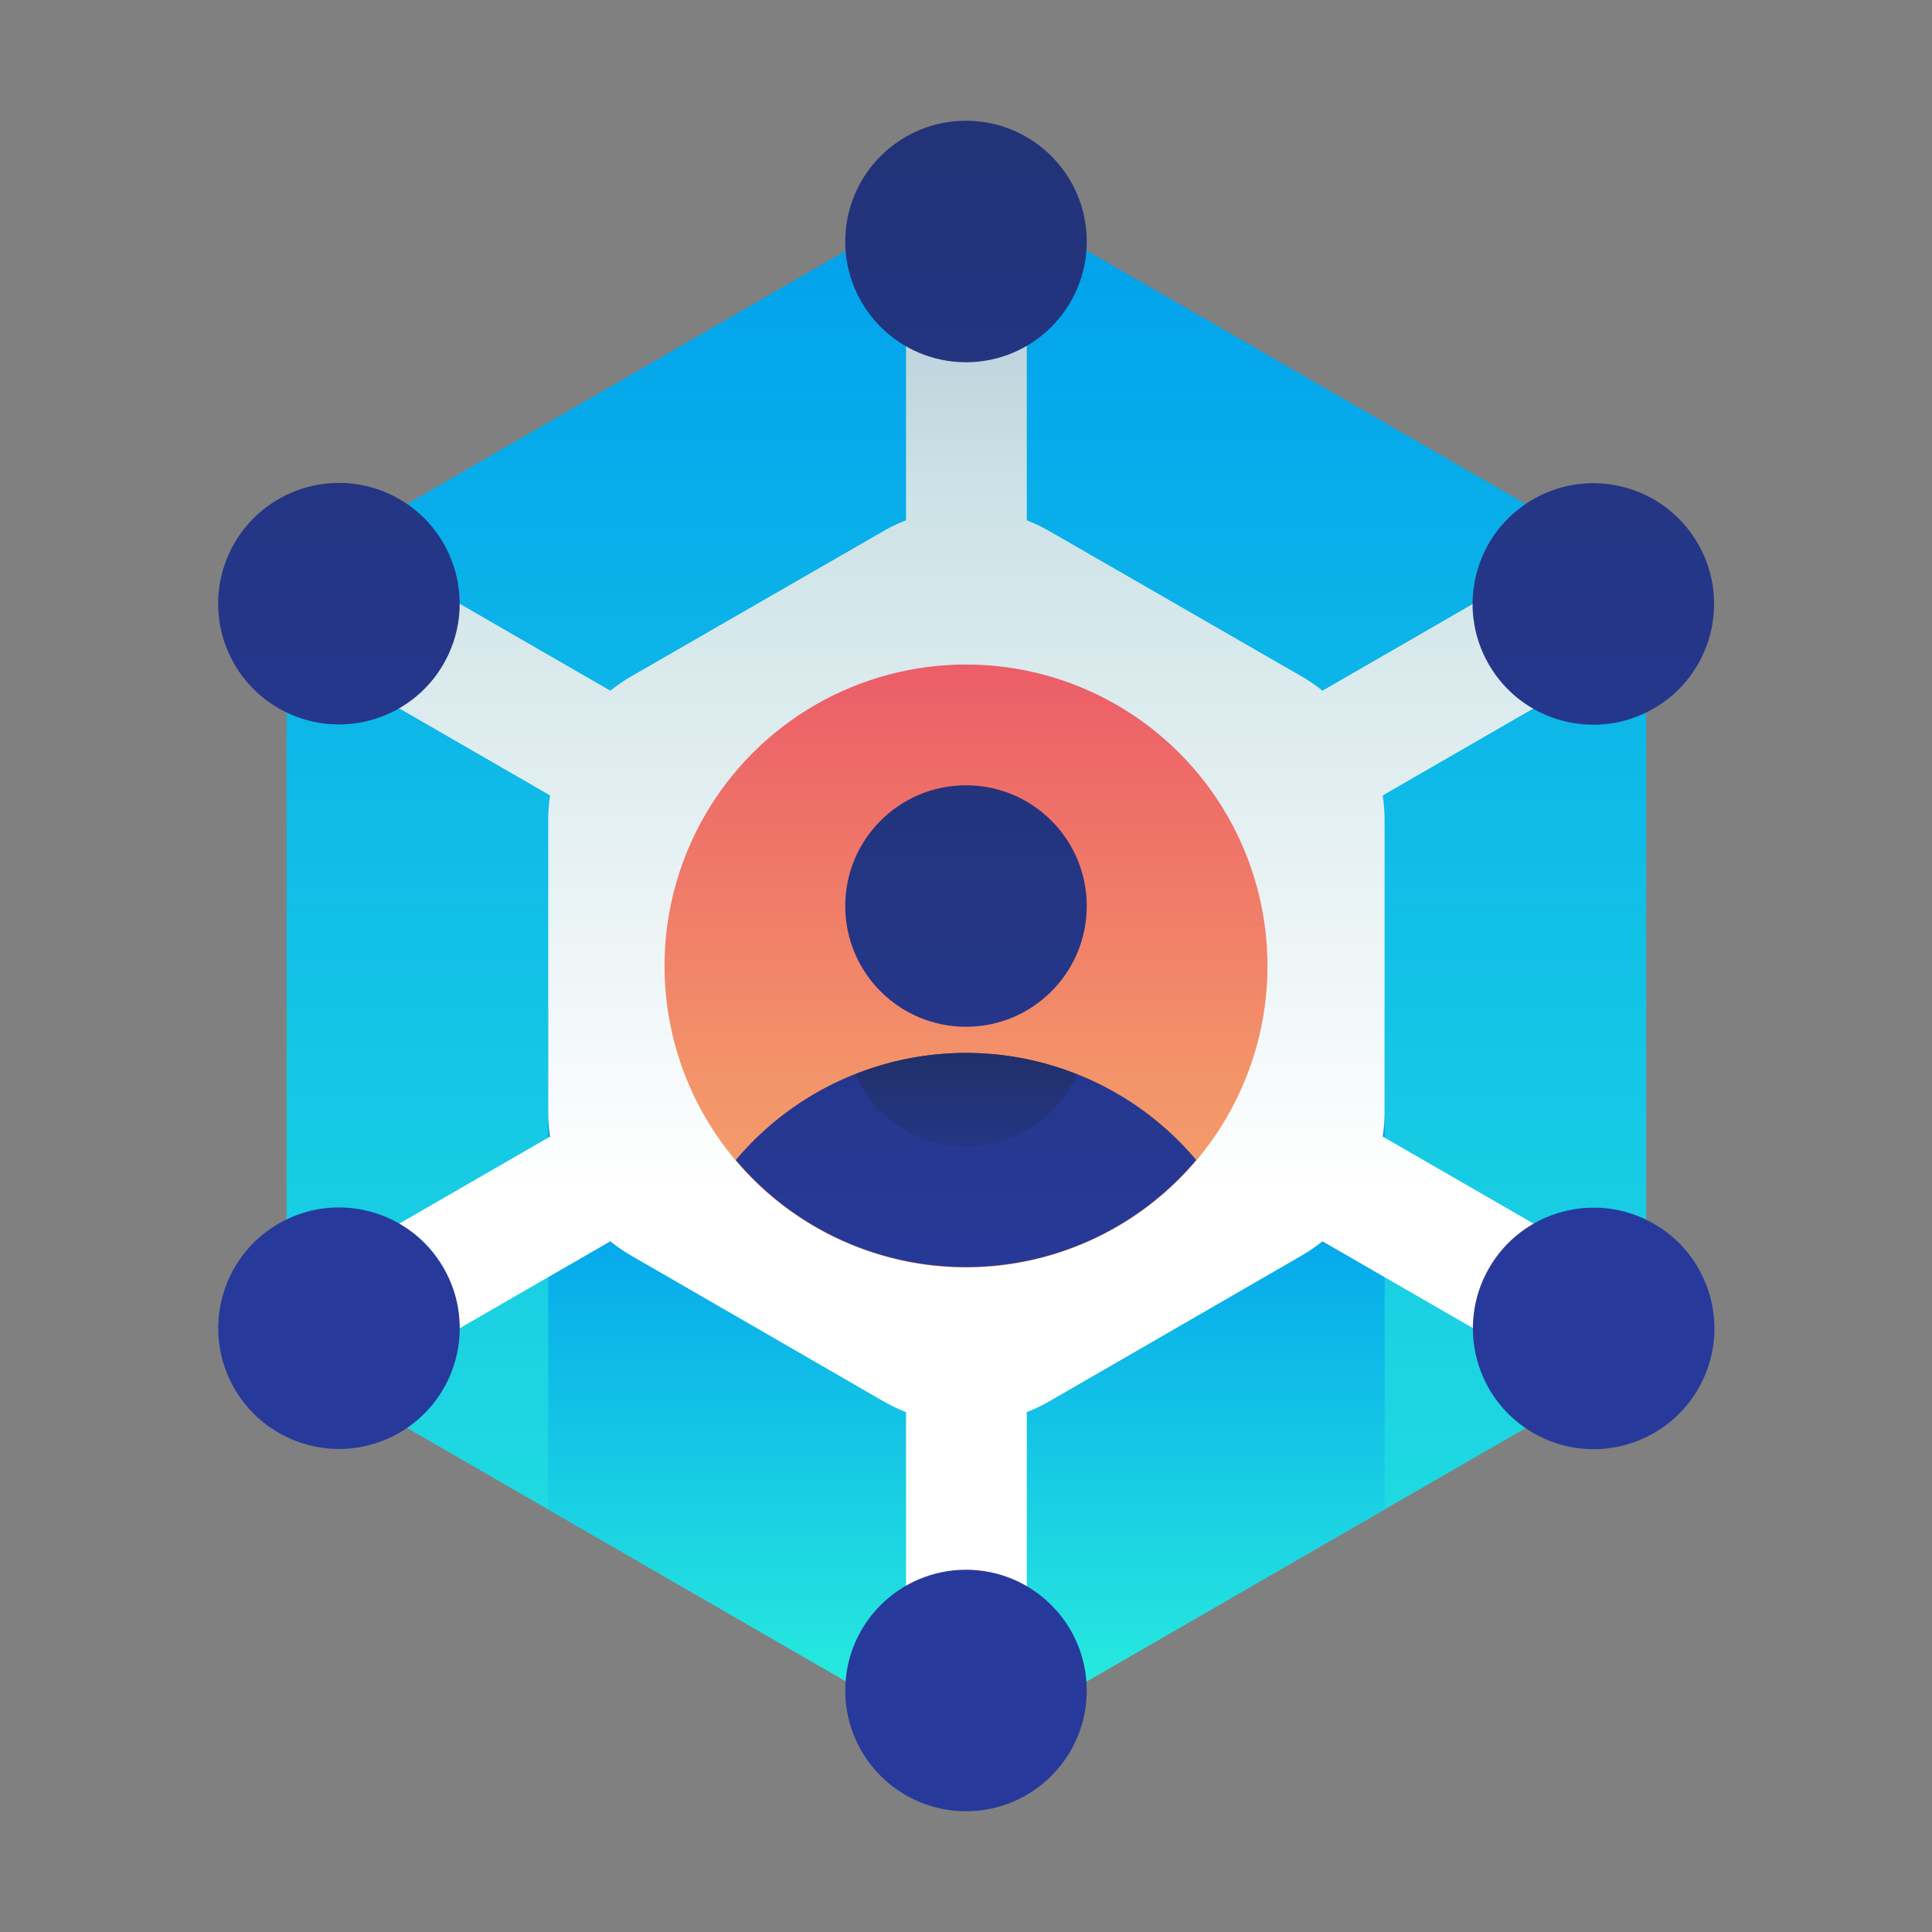
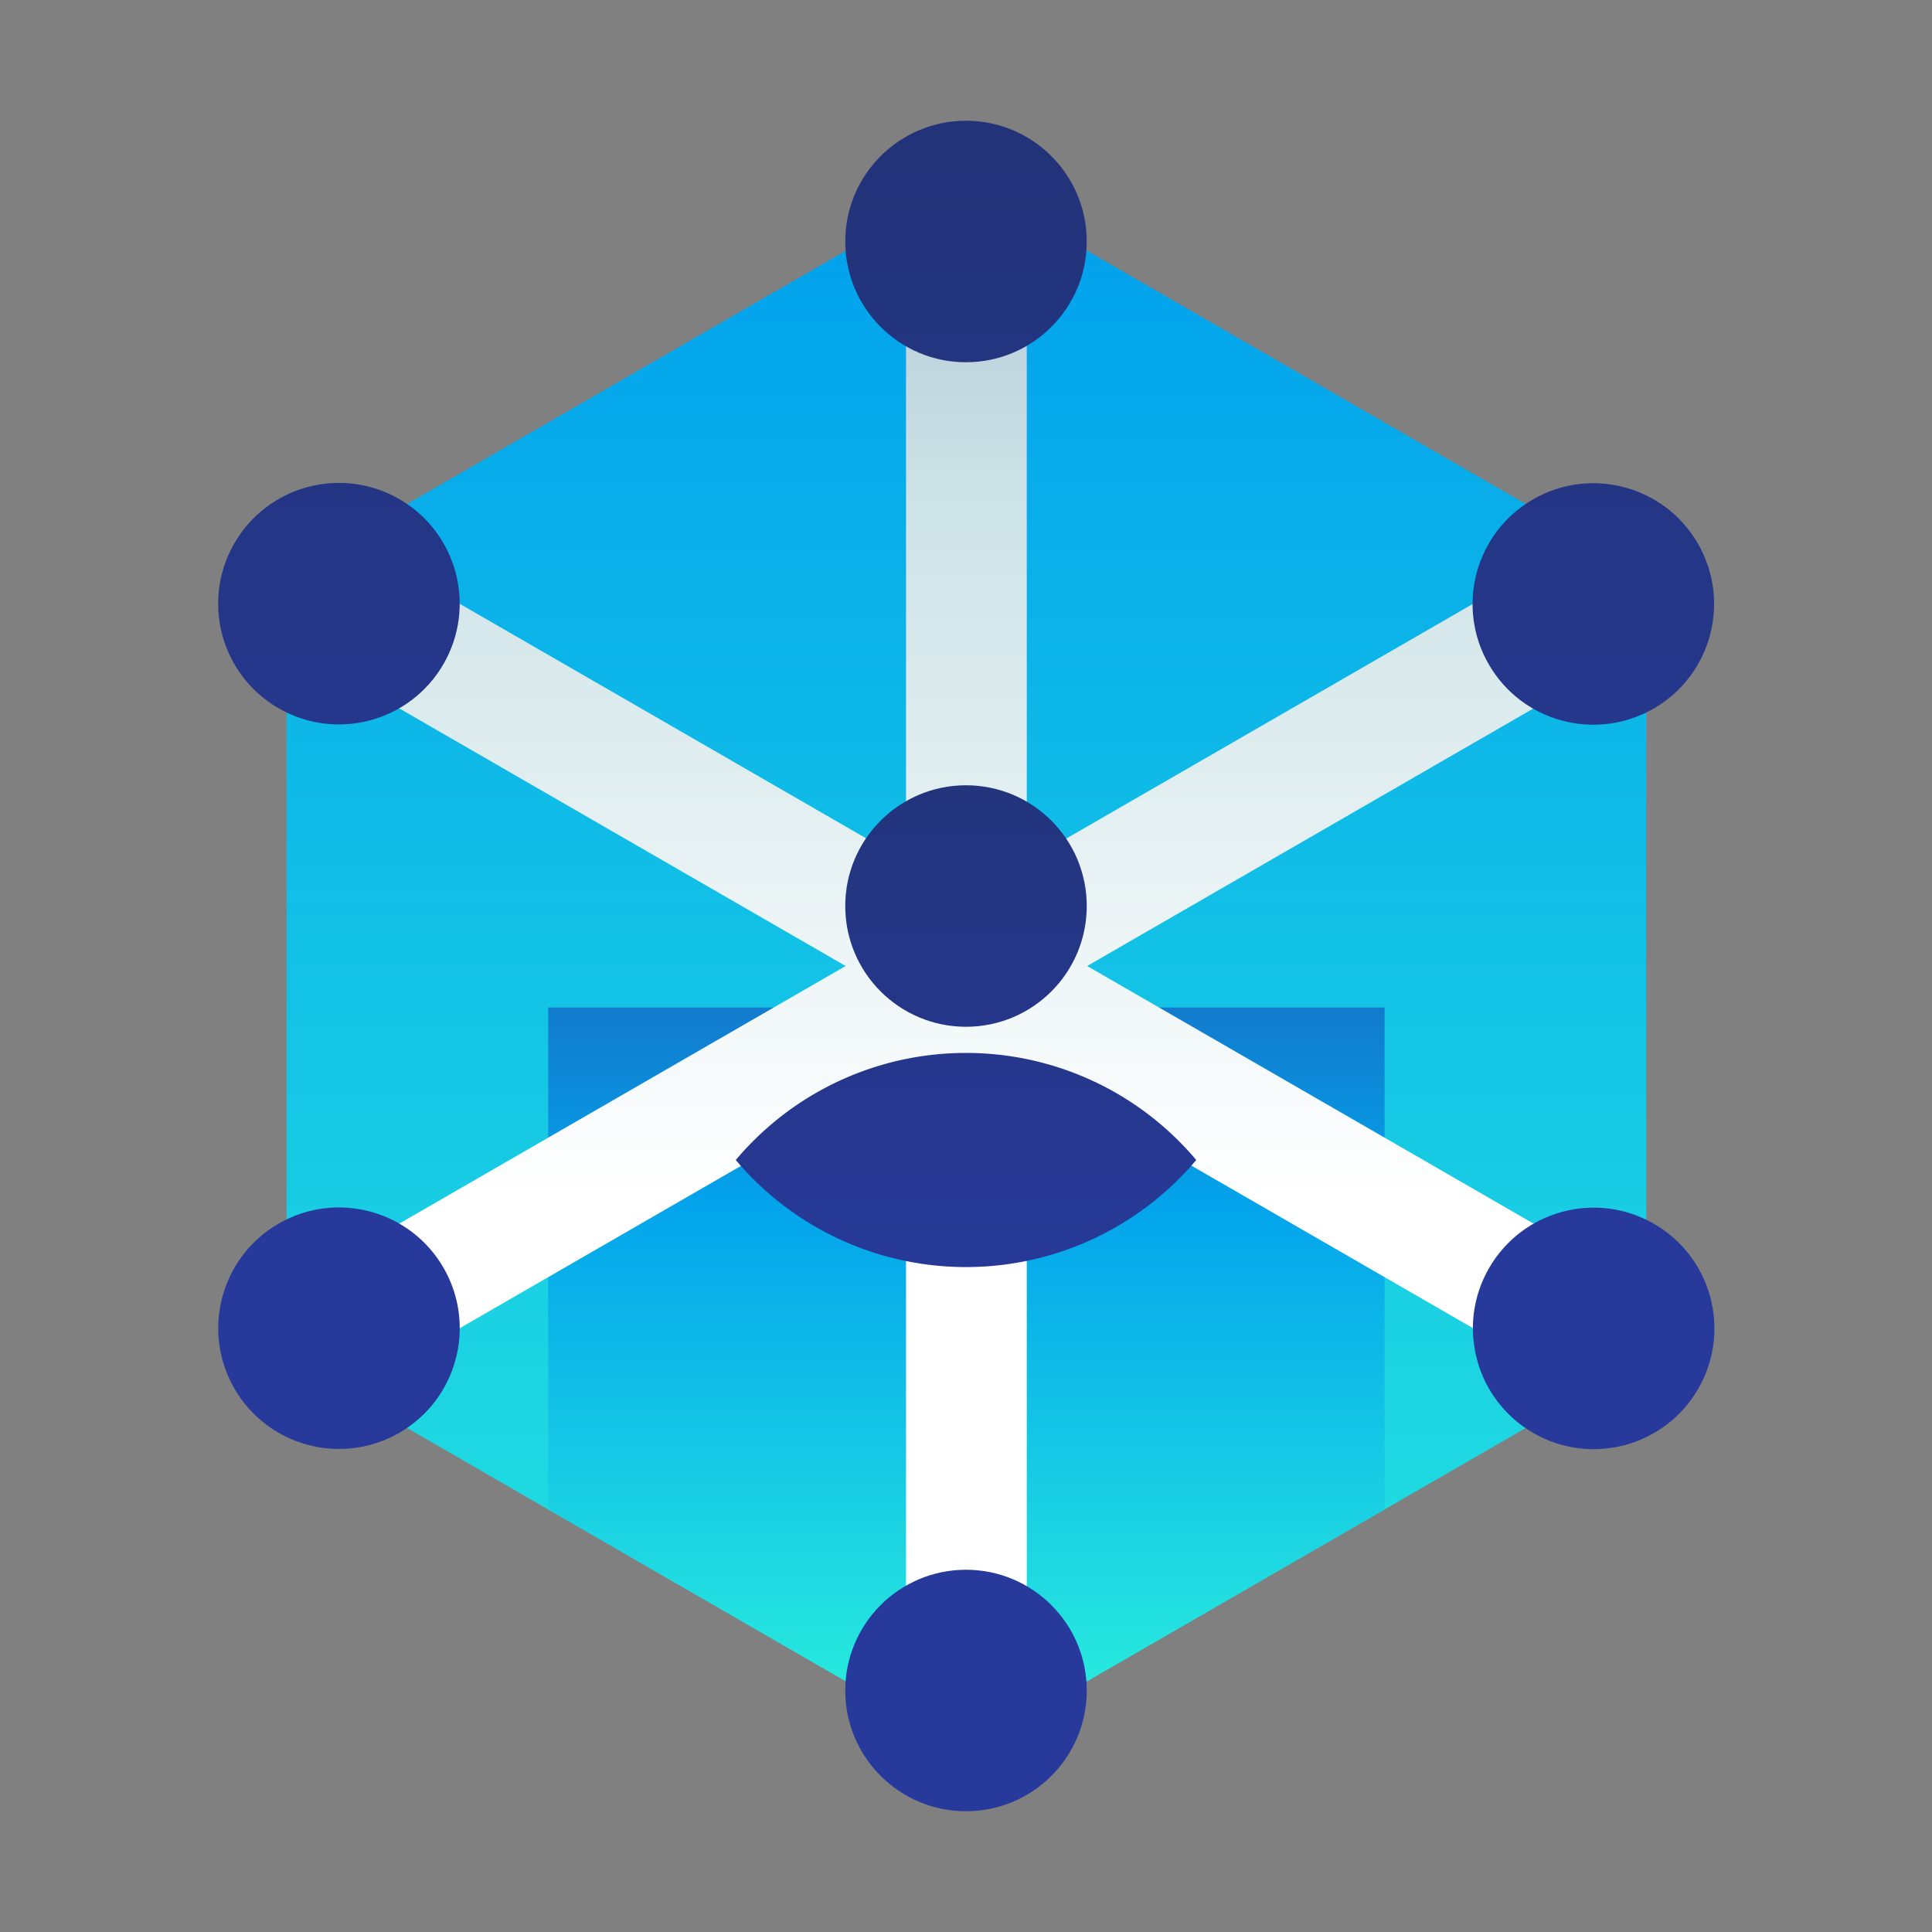
<svg xmlns="http://www.w3.org/2000/svg" xmlns:xlink="http://www.w3.org/1999/xlink" id="ART" viewBox="0 0 48 48">
  <rect x="0" y="0" width="48" height="48" fill="#808080" stroke="none" />
  <defs>
    <style>.cls-1{fill:url(#linear-gradient);}.cls-2{fill:url(#linear-gradient-2);}.cls-3{fill:url(#linear-gradient-3);}.cls-4{fill:url(#linear-gradient-4);}.cls-5{fill:url(#linear-gradient-6);}.cls-6{fill:url(#linear-gradient-7);}.cls-7{fill:url(#linear-gradient-8);}.cls-8{fill:url(#linear-gradient-9);}.cls-9{fill:url(#linear-gradient-10);}.cls-10{fill:url(#linear-gradient-11);}.cls-11{fill:url(#linear-gradient-12);}.cls-12{fill:url(#linear-gradient-13);}.cls-13{fill:url(#linear-gradient-14);}</style>
    <linearGradient id="linear-gradient" x1="24.01" y1="46" x2="24.01" y2="-28.67" gradientUnits="userSpaceOnUse">
      <stop offset="0" stop-color="#27e9de" />
      <stop offset="0.52" stop-color="#03a4ec" />
      <stop offset="1" stop-color="#2547a8" />
    </linearGradient>
    <linearGradient id="linear-gradient-2" x1="24.01" y1="41.75" x2="24.01" y2="19.03" xlink:href="#linear-gradient" />
    <linearGradient id="linear-gradient-3" x1="24.01" y1="29.75" x2="24.01" y2="-4.25" gradientUnits="userSpaceOnUse">
      <stop offset="0" stop-color="#fff" />
      <stop offset="0.52" stop-color="#cce2e6" />
      <stop offset="1" stop-color="#8fa1bb" />
    </linearGradient>
    <linearGradient id="linear-gradient-4" x1="24" y1="30" x2="24" y2="-46.17" gradientUnits="userSpaceOnUse">
      <stop offset="0" stop-color="#273a9b" />
      <stop offset="0.56" stop-color="#202f65" />
      <stop offset="1" stop-color="#021e2f" />
    </linearGradient>
    <linearGradient id="linear-gradient-6" x1="8.42" y1="30" x2="8.42" y2="-46.16" gradientTransform="translate(17.2 0.21) rotate(60)" xlink:href="#linear-gradient-4" />
    <linearGradient id="linear-gradient-7" x1="39.59" y1="30" x2="39.59" y2="-46.17" gradientTransform="translate(48.38 -17.79) rotate(60)" xlink:href="#linear-gradient-4" />
    <linearGradient id="linear-gradient-8" x1="8.42" y1="30" x2="8.42" y2="-46.17" gradientTransform="translate(17.63 0.21) rotate(30)" xlink:href="#linear-gradient-4" />
    <linearGradient id="linear-gradient-9" x1="39.59" y1="30" x2="39.59" y2="-46.16" gradientTransform="translate(12.8 -17.79) rotate(30)" xlink:href="#linear-gradient-4" />
    <linearGradient id="linear-gradient-10" x1="24.01" y1="29.75" x2="24.01" y2="-4.25" xlink:href="#linear-gradient-3" />
    <linearGradient id="linear-gradient-11" x1="24" y1="40.3" x2="24" y2="12.53" gradientUnits="userSpaceOnUse">
      <stop offset="0" stop-color="#f3c57a" />
      <stop offset="0.49" stop-color="#f39369" />
      <stop offset="1" stop-color="#e94867" />
    </linearGradient>
    <linearGradient id="linear-gradient-12" x1="24" y1="32.98" x2="24" y2="-9.81" xlink:href="#linear-gradient-4" />
    <linearGradient id="linear-gradient-13" x1="24" y1="30.36" x2="24" y2="22.21" xlink:href="#linear-gradient-4" />
    <linearGradient id="linear-gradient-14" x1="24" y1="32.98" x2="24" y2="-9.82" xlink:href="#linear-gradient-4" />
  </defs>
  <title>community, network, user, account, communication</title>
  <polygon class="cls-1" points="7.12 14.25 7.12 33.75 24.01 43.5 40.9 33.75 40.9 14.25 24.01 4.5 7.12 14.25" />
  <polygon class="cls-2" points="13.62 37.5 24.01 43.5 34.4 37.5 34.4 25.03 13.62 25.03 13.62 37.5" />
  <polygon class="cls-3" points="39.59 16.74 38.09 14.14 25.51 21.4 25.51 6.88 22.51 6.88 22.51 21.4 9.93 14.14 8.43 16.74 21.01 24 8.43 31.26 9.93 33.86 22.51 26.6 22.51 41.13 25.51 41.13 25.51 26.6 38.09 33.86 39.59 31.26 27.01 24 39.59 16.74" />
  <circle class="cls-4" cx="24" cy="6" r="3" />
  <circle class="cls-4" cx="24" cy="42" r="3" />
  <circle class="cls-5" cx="8.42" cy="15" r="3" transform="translate(-8.78 14.79) rotate(-60)" />
  <circle class="cls-6" cx="39.59" cy="33" r="3" transform="translate(-8.78 50.79) rotate(-60)" />
  <circle class="cls-7" cx="8.42" cy="33" r="3" transform="translate(-15.37 8.63) rotate(-30)" />
  <circle class="cls-8" cx="39.59" cy="15" r="3" transform="translate(-2.2 21.81) rotate(-30)" />
-   <path class="cls-9" d="M13.62,20.39v7.22a4.14,4.14,0,0,0,2.07,3.59l6.25,3.61a4.14,4.14,0,0,0,4.14,0l6.25-3.61a4.14,4.14,0,0,0,2.07-3.59V20.39a4.14,4.14,0,0,0-2.07-3.59L26.08,13.2a4.14,4.14,0,0,0-4.14,0L15.69,16.8A4.14,4.14,0,0,0,13.62,20.39Z" />
-   <circle class="cls-10" cx="24" cy="24" r="7.49" />
  <path class="cls-11" d="M24,26.16a7.47,7.47,0,0,0-5.72,2.66,7.48,7.48,0,0,0,11.44,0A7.47,7.47,0,0,0,24,26.16Z" />
-   <path class="cls-12" d="M24,26.16a7.43,7.43,0,0,0-2.75.53,3,3,0,0,0,5.5,0A7.43,7.43,0,0,0,24,26.16Z" />
+   <path class="cls-12" d="M24,26.16A7.43,7.43,0,0,0,24,26.16Z" />
  <circle class="cls-13" cx="24" cy="22.51" r="3" />
</svg>